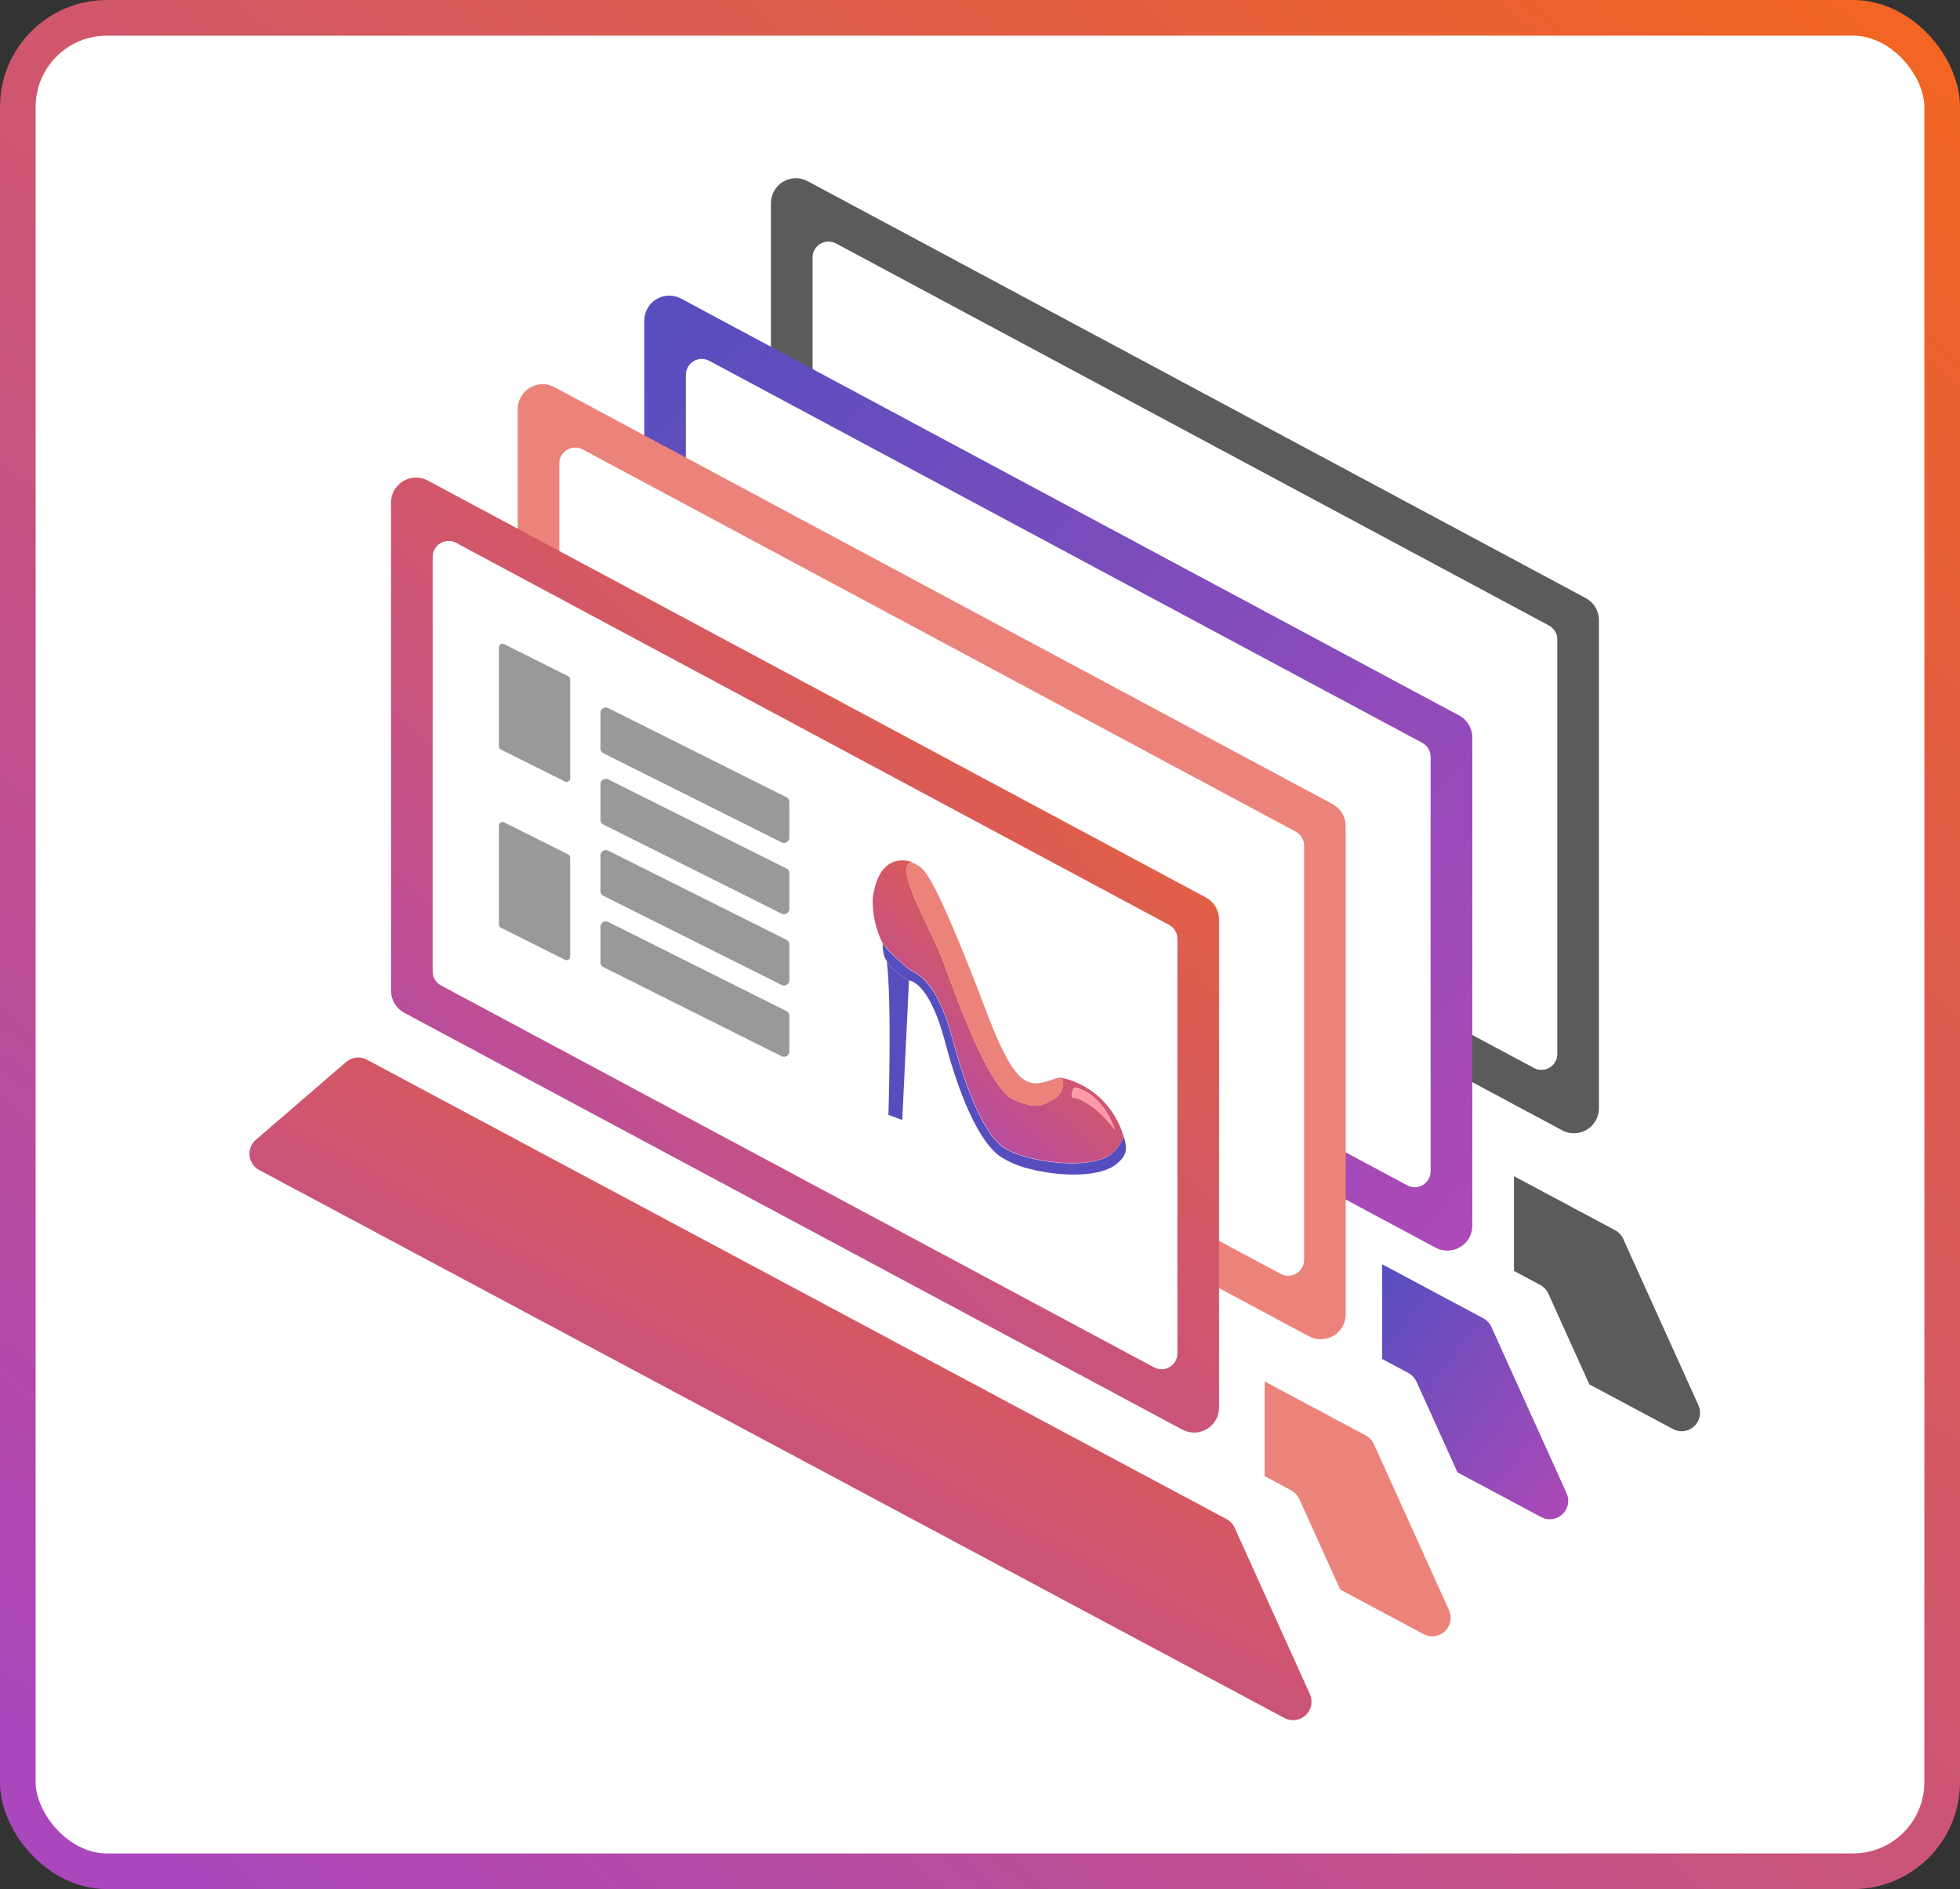
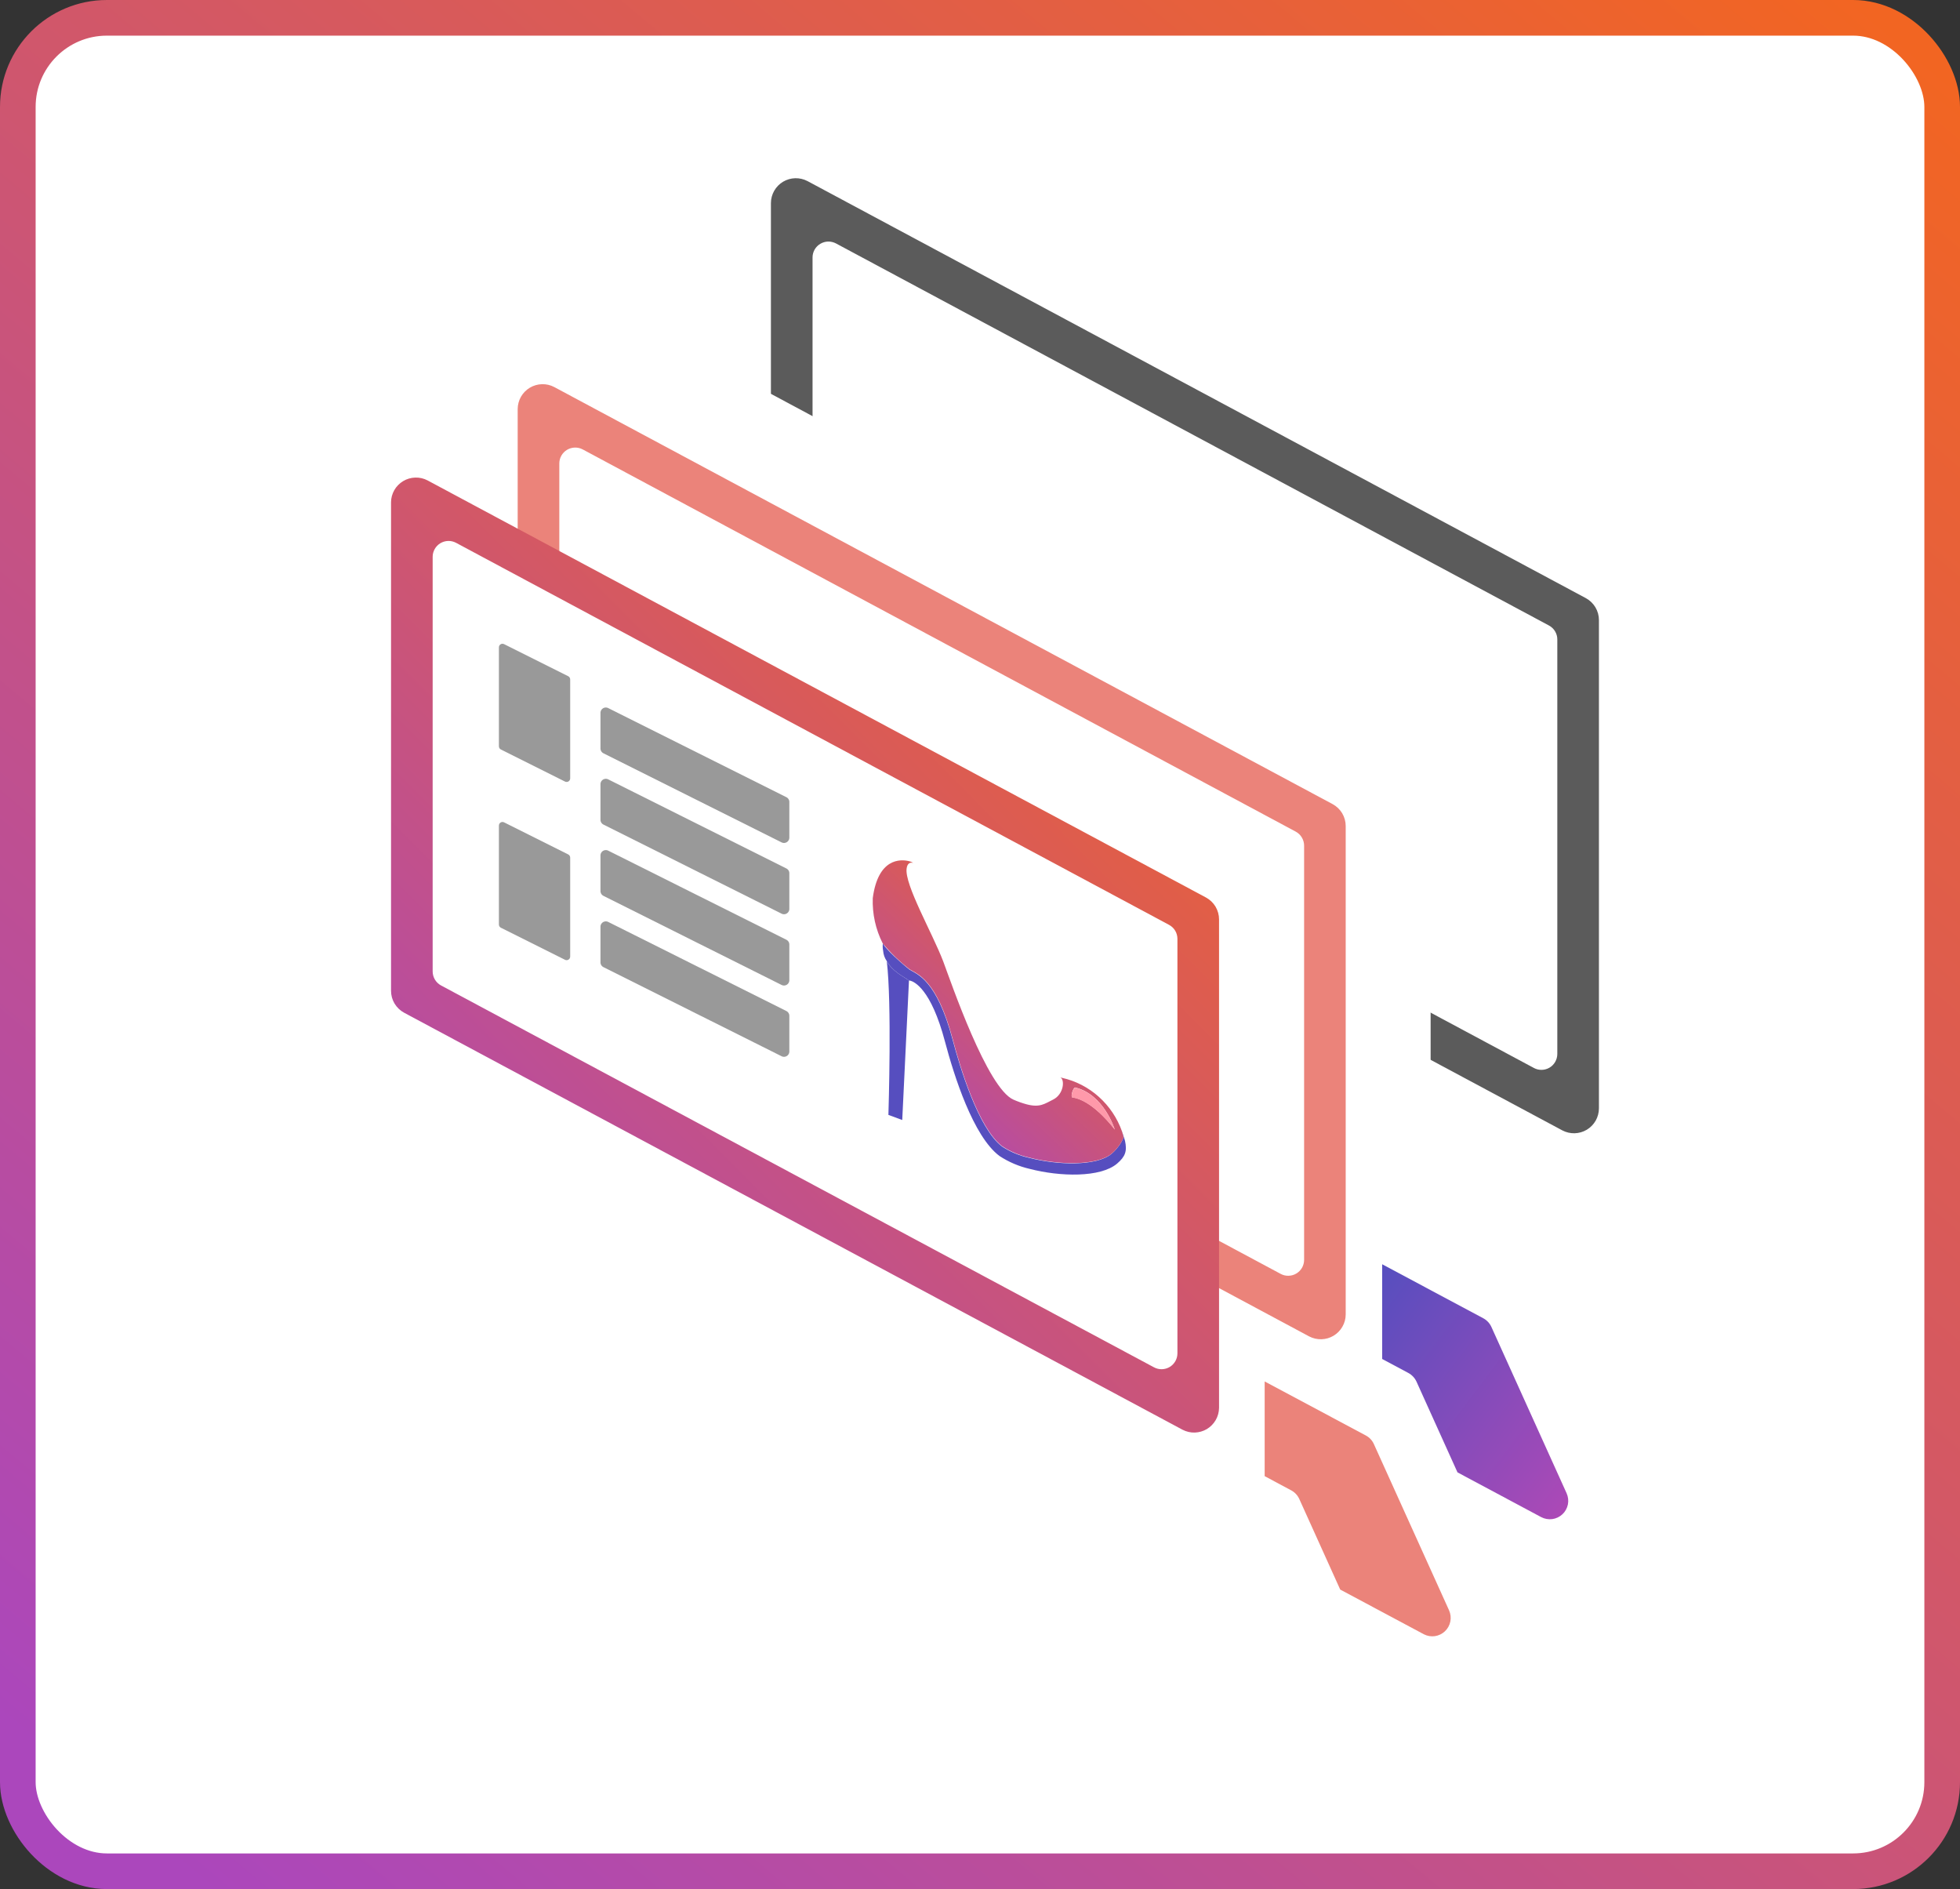
<svg xmlns="http://www.w3.org/2000/svg" width="55" height="53" viewBox="0 0 55 53" fill="none">
  <rect x="0" y="0" width="55" height="53" fill="#333333" stroke="none" />
  <rect x="0.5" y="0.5" width="54" height="52" rx="2.5" fill="white" stroke="url(#paint0_linear_10389_11200)" />
-   <path d="M7.179 31.979L9.712 29.795C9.791 29.726 9.89 29.683 9.994 29.672C10.098 29.661 10.203 29.681 10.296 29.731L34.42 42.621C34.52 42.675 34.6 42.761 34.647 42.865L36.757 47.53C36.802 47.629 36.815 47.739 36.794 47.845C36.773 47.951 36.719 48.048 36.64 48.122C36.561 48.196 36.461 48.243 36.353 48.257C36.246 48.271 36.137 48.251 36.041 48.2L7.273 32.826C7.199 32.787 7.136 32.73 7.089 32.66C7.042 32.59 7.012 32.51 7.003 32.427C6.994 32.343 7.005 32.259 7.036 32.181C7.067 32.103 7.116 32.033 7.179 31.979Z" fill="url(#paint1_linear_10389_11200)" />
  <path d="M39.955 45.851L37.608 44.597L36.457 42.05C36.408 41.946 36.326 41.861 36.223 41.808L35.488 41.415V38.758L38.327 40.274C38.428 40.328 38.508 40.414 38.554 40.518L40.664 45.183C40.707 45.281 40.719 45.389 40.698 45.494C40.677 45.599 40.623 45.695 40.546 45.768C40.468 45.841 40.369 45.889 40.263 45.904C40.157 45.919 40.05 45.9 39.955 45.851Z" fill="#EB837A" />
  <path d="M43.245 42.563L40.899 41.309L39.748 38.762C39.7 38.659 39.62 38.574 39.52 38.52L38.785 38.127V35.47L41.624 36.986C41.724 37.04 41.804 37.126 41.851 37.23L43.961 41.895C44.005 41.993 44.018 42.103 43.997 42.209C43.975 42.315 43.922 42.412 43.843 42.485C43.764 42.559 43.664 42.606 43.557 42.62C43.45 42.634 43.341 42.614 43.245 42.563Z" fill="url(#paint2_linear_10389_11200)" />
-   <path d="M46.945 40.093L44.599 38.84L43.447 36.292C43.4 36.189 43.32 36.104 43.219 36.05L42.484 35.657V33L45.323 34.516C45.424 34.57 45.504 34.656 45.55 34.76L47.66 39.425C47.705 39.524 47.717 39.633 47.696 39.739C47.675 39.845 47.621 39.942 47.542 40.016C47.463 40.089 47.363 40.136 47.256 40.151C47.149 40.164 47.04 40.145 46.945 40.093Z" fill="#5B5B5B" />
  <path d="M43.842 31.715L22.002 20.018C21.89 19.958 21.798 19.87 21.733 19.762C21.668 19.654 21.633 19.53 21.633 19.404V5.696C21.634 5.575 21.665 5.457 21.725 5.353C21.785 5.248 21.87 5.161 21.973 5.099C22.076 5.038 22.194 5.003 22.314 5C22.434 4.997 22.553 5.025 22.66 5.081L44.5 16.781C44.611 16.841 44.704 16.93 44.769 17.038C44.833 17.146 44.868 17.27 44.868 17.396V31.098C44.867 31.218 44.836 31.336 44.777 31.441C44.717 31.545 44.632 31.633 44.529 31.695C44.426 31.757 44.309 31.791 44.188 31.795C44.068 31.798 43.949 31.771 43.842 31.715Z" fill="#5B5B5B" />
  <path d="M22.801 18.852V7.223C22.801 7.146 22.821 7.07 22.859 7.003C22.897 6.936 22.952 6.88 23.018 6.841C23.085 6.801 23.16 6.779 23.237 6.777C23.314 6.776 23.391 6.794 23.459 6.83L43.467 17.55C43.538 17.588 43.597 17.645 43.638 17.714C43.679 17.783 43.701 17.862 43.7 17.943V29.57C43.7 29.647 43.68 29.723 43.642 29.79C43.604 29.857 43.55 29.913 43.483 29.953C43.417 29.992 43.342 30.014 43.265 30.016C43.188 30.018 43.111 30 43.043 29.963L23.034 19.245C22.963 19.206 22.904 19.149 22.863 19.08C22.822 19.011 22.801 18.932 22.801 18.852Z" fill="white" />
-   <path d="M40.288 35.007L18.448 23.306C18.337 23.247 18.244 23.158 18.179 23.05C18.114 22.942 18.08 22.818 18.08 22.692V8.988C18.081 8.868 18.113 8.75 18.173 8.646C18.232 8.542 18.318 8.455 18.421 8.393C18.524 8.332 18.641 8.298 18.761 8.294C18.881 8.291 18.999 8.318 19.106 8.374L40.948 20.075C41.058 20.134 41.151 20.223 41.216 20.331C41.28 20.439 41.315 20.562 41.315 20.688V34.392C41.314 34.512 41.283 34.63 41.223 34.735C41.163 34.839 41.078 34.927 40.975 34.988C40.872 35.05 40.754 35.084 40.634 35.087C40.514 35.091 40.395 35.063 40.288 35.007Z" fill="url(#paint3_linear_10389_11200)" />
  <path d="M19.246 22.144V10.517C19.246 10.44 19.266 10.364 19.304 10.297C19.342 10.23 19.397 10.174 19.463 10.134C19.529 10.094 19.604 10.072 19.681 10.07C19.759 10.069 19.835 10.086 19.903 10.123L39.912 20.842C39.983 20.881 40.042 20.938 40.083 21.007C40.124 21.076 40.145 21.155 40.145 21.235V32.862C40.145 32.939 40.125 33.015 40.087 33.082C40.049 33.149 39.995 33.206 39.928 33.245C39.862 33.285 39.787 33.307 39.71 33.309C39.633 33.311 39.557 33.293 39.489 33.256L19.479 22.537C19.409 22.499 19.35 22.442 19.308 22.373C19.267 22.303 19.246 22.224 19.246 22.144Z" fill="white" />
  <path d="M36.736 37.494L14.895 25.792C14.784 25.732 14.691 25.644 14.627 25.536C14.562 25.428 14.528 25.304 14.527 25.178V11.473C14.528 11.353 14.56 11.235 14.619 11.131C14.679 11.027 14.764 10.94 14.867 10.878C14.97 10.816 15.088 10.782 15.208 10.779C15.328 10.775 15.447 10.803 15.553 10.859L37.394 22.56C37.505 22.62 37.598 22.708 37.663 22.816C37.727 22.924 37.762 23.048 37.762 23.174V36.879C37.762 36.999 37.73 37.117 37.67 37.221C37.611 37.326 37.525 37.413 37.422 37.475C37.319 37.537 37.202 37.571 37.081 37.574C36.961 37.577 36.842 37.55 36.736 37.494Z" fill="#EB837A" />
  <path d="M15.695 24.63V13.003C15.695 12.926 15.715 12.85 15.753 12.783C15.791 12.716 15.846 12.66 15.912 12.62C15.978 12.581 16.054 12.559 16.131 12.557C16.208 12.555 16.284 12.573 16.352 12.609L36.361 23.333C36.432 23.372 36.491 23.428 36.532 23.498C36.573 23.567 36.595 23.646 36.595 23.726V35.346C36.595 35.423 36.575 35.499 36.537 35.567C36.499 35.634 36.444 35.69 36.377 35.73C36.311 35.77 36.236 35.791 36.158 35.793C36.081 35.795 36.005 35.777 35.937 35.74L15.928 25.021C15.857 24.983 15.799 24.926 15.758 24.857C15.717 24.789 15.695 24.71 15.695 24.63Z" fill="white" />
  <path d="M33.184 40.113L11.34 28.413C11.229 28.353 11.137 28.264 11.072 28.157C11.007 28.049 10.973 27.925 10.973 27.799V14.094C10.973 13.974 11.005 13.856 11.065 13.751C11.124 13.647 11.21 13.56 11.313 13.498C11.416 13.436 11.534 13.402 11.654 13.399C11.774 13.395 11.893 13.423 11.999 13.479L33.84 25.18C33.951 25.24 34.044 25.328 34.109 25.436C34.173 25.545 34.208 25.668 34.208 25.794V39.5C34.206 39.619 34.175 39.737 34.115 39.84C34.056 39.944 33.97 40.031 33.868 40.093C33.765 40.154 33.648 40.188 33.529 40.192C33.409 40.196 33.291 40.168 33.184 40.113Z" fill="url(#paint4_linear_10389_11200)" />
  <path d="M12.141 27.25V15.622C12.141 15.545 12.161 15.47 12.199 15.403C12.237 15.336 12.292 15.28 12.358 15.24C12.424 15.201 12.499 15.179 12.576 15.177C12.653 15.175 12.729 15.193 12.797 15.229L32.807 25.949C32.877 25.987 32.937 26.044 32.978 26.113C33.019 26.182 33.04 26.261 33.04 26.342V37.969C33.04 38.046 33.02 38.122 32.982 38.189C32.944 38.256 32.889 38.312 32.823 38.352C32.757 38.391 32.682 38.413 32.604 38.415C32.527 38.417 32.451 38.398 32.383 38.362L12.376 27.648C12.305 27.61 12.245 27.552 12.203 27.482C12.162 27.412 12.14 27.332 12.141 27.25Z" fill="white" />
  <path d="M24.884 26.968C25.028 28.142 24.934 31.123 24.93 31.28L25.318 31.423L25.507 27.51L25.473 27.486C25.37 27.409 25.04 27.254 24.884 26.968Z" fill="#564EBF" />
  <path d="M24.775 26.468C24.765 26.537 24.768 26.607 24.782 26.676C24.79 26.779 24.824 26.878 24.883 26.963C25.041 27.255 25.371 27.409 25.474 27.487L25.506 27.511L25.538 27.512C25.649 27.54 26.124 27.736 26.517 29.222C26.772 30.184 27.309 31.881 28.047 32.433C28.307 32.603 28.593 32.725 28.894 32.794C29.747 33.016 30.88 33.043 31.347 32.646C31.582 32.445 31.631 32.292 31.569 32.006C31.547 31.92 31.486 31.764 31.473 31.725C31.471 31.716 31.473 31.725 31.48 31.751C31.496 31.801 31.509 31.852 31.519 31.903C31.533 31.956 31.375 32.221 31.193 32.37C30.769 32.728 29.67 32.691 28.869 32.482C28.604 32.423 28.351 32.317 28.122 32.169C27.452 31.668 26.928 29.914 26.735 29.182C26.283 27.47 25.723 27.332 25.524 27.205C25.291 27.024 24.865 26.637 24.787 26.488C24.783 26.474 24.779 26.468 24.775 26.468Z" fill="#564EBF" />
  <path d="M25.506 24.16C25.537 24.167 25.567 24.178 25.595 24.192L25.623 24.209C25.533 24.187 25.46 24.224 25.441 24.368C25.38 24.822 26.169 26.187 26.469 26.976C26.691 27.569 27.703 30.534 28.441 30.853C28.56 30.905 28.683 30.949 28.808 30.983C29.182 31.081 29.313 30.968 29.552 30.85C29.853 30.7 29.885 30.289 29.754 30.227L29.803 30.24C30.185 30.326 30.541 30.509 30.835 30.773C31.129 31.036 31.353 31.37 31.485 31.744C31.501 31.794 31.514 31.845 31.524 31.896C31.537 31.949 31.38 32.214 31.198 32.364C30.774 32.721 29.675 32.684 28.874 32.475C28.609 32.416 28.356 32.31 28.127 32.162C27.457 31.661 26.933 29.907 26.74 29.175C26.288 27.463 25.728 27.325 25.529 27.198C25.25 26.985 24.995 26.739 24.77 26.468C24.571 26.075 24.475 25.637 24.491 25.197C24.64 24.073 25.267 24.102 25.506 24.16ZM30.092 30.789C30.123 30.793 30.154 30.798 30.184 30.806C30.727 30.948 31.255 31.656 31.281 31.69C31.268 31.64 30.965 30.718 30.198 30.517L30.176 30.511C30.114 30.496 30.033 30.773 30.092 30.789Z" fill="url(#paint5_linear_10389_11200)" />
  <path d="M30.2 30.522L30.178 30.517C30.116 30.502 30.034 30.778 30.092 30.793C30.124 30.798 30.154 30.804 30.185 30.811C30.728 30.953 31.256 31.661 31.283 31.695C31.267 31.646 30.967 30.723 30.2 30.522Z" fill="#FF99AA" />
-   <path d="M25.627 24.214C25.534 24.191 25.462 24.228 25.442 24.372C25.382 24.827 26.171 26.192 26.471 26.981C26.693 27.573 27.705 30.539 28.443 30.857C28.562 30.91 28.684 30.954 28.81 30.988C29.184 31.086 29.315 30.972 29.553 30.855C29.855 30.704 29.887 30.294 29.788 30.242L29.755 30.233C29.629 30.227 29.332 30.395 29.063 30.396C29.015 30.395 28.967 30.389 28.92 30.376C28.547 30.279 28.2 29.767 27.644 28.292C27.016 26.626 26.28 24.846 25.947 24.452C25.864 24.345 25.753 24.262 25.627 24.214Z" fill="#EB837A" />
  <path d="M14 20.938V18.162C14 18.087 14.078 18.039 14.145 18.072L15.945 18.972C15.979 18.989 16 19.024 16 19.062V21.838C16 21.913 15.922 21.961 15.855 21.928L14.055 21.028C14.021 21.011 14 20.976 14 20.938Z" fill="#999999" />
  <path d="M14 25.938V23.162C14 23.087 14.078 23.039 14.145 23.072L15.945 23.972C15.979 23.989 16 24.024 16 24.062V26.838C16 26.913 15.922 26.961 15.855 26.928L14.055 26.028C14.021 26.011 14 25.976 14 25.938Z" fill="#999999" />
  <path d="M22 22.5L17 20V21L22 23.5V22.5Z" fill="#999999" stroke="#999999" stroke-width="0.3" stroke-linejoin="round" />
  <path d="M22 24.5L17 22V23L22 25.5V24.5Z" fill="#999999" stroke="#999999" stroke-width="0.3" stroke-linejoin="round" />
  <path d="M22 26.5L17 24V25L22 27.5V26.5Z" fill="#999999" stroke="#999999" stroke-width="0.3" stroke-linejoin="round" />
  <path d="M22 28.5L17 26V27L22 29.5V28.5Z" fill="#999999" stroke="#999999" stroke-width="0.3" stroke-linejoin="round" />
  <defs>
    <linearGradient id="paint0_linear_10389_11200" x1="48.492" y1="-3.066" x2="3.224" y2="50.907" gradientUnits="userSpaceOnUse">
      <stop stop-color="#F26522" />
      <stop offset="1" stop-color="#AB47BC" />
    </linearGradient>
    <linearGradient id="paint1_linear_10389_11200" x1="33.277" y1="28.593" x2="19.752" y2="53.502" gradientUnits="userSpaceOnUse">
      <stop stop-color="#F26522" />
      <stop offset="1" stop-color="#AB47BC" />
    </linearGradient>
    <linearGradient id="paint2_linear_10389_11200" x1="38.785" y1="35.47" x2="45.549" y2="40.586" gradientUnits="userSpaceOnUse">
      <stop stop-color="#564EBF" />
      <stop offset="1" stop-color="#AE49B6" />
    </linearGradient>
    <linearGradient id="paint3_linear_10389_11200" x1="18.08" y1="8.294" x2="44.253" y2="31.82" gradientUnits="userSpaceOnUse">
      <stop stop-color="#564EBF" />
      <stop offset="1" stop-color="#AE49B6" />
    </linearGradient>
    <linearGradient id="paint4_linear_10389_11200" x1="31.459" y1="11.848" x2="8.219" y2="35.003" gradientUnits="userSpaceOnUse">
      <stop stop-color="#F26522" />
      <stop offset="1" stop-color="#AB47BC" />
    </linearGradient>
    <linearGradient id="paint5_linear_10389_11200" x1="28.529" y1="22.721" x2="22.463" y2="29.166" gradientUnits="userSpaceOnUse">
      <stop stop-color="#F26522" />
      <stop offset="1" stop-color="#AB47BC" />
    </linearGradient>
  </defs>
</svg>